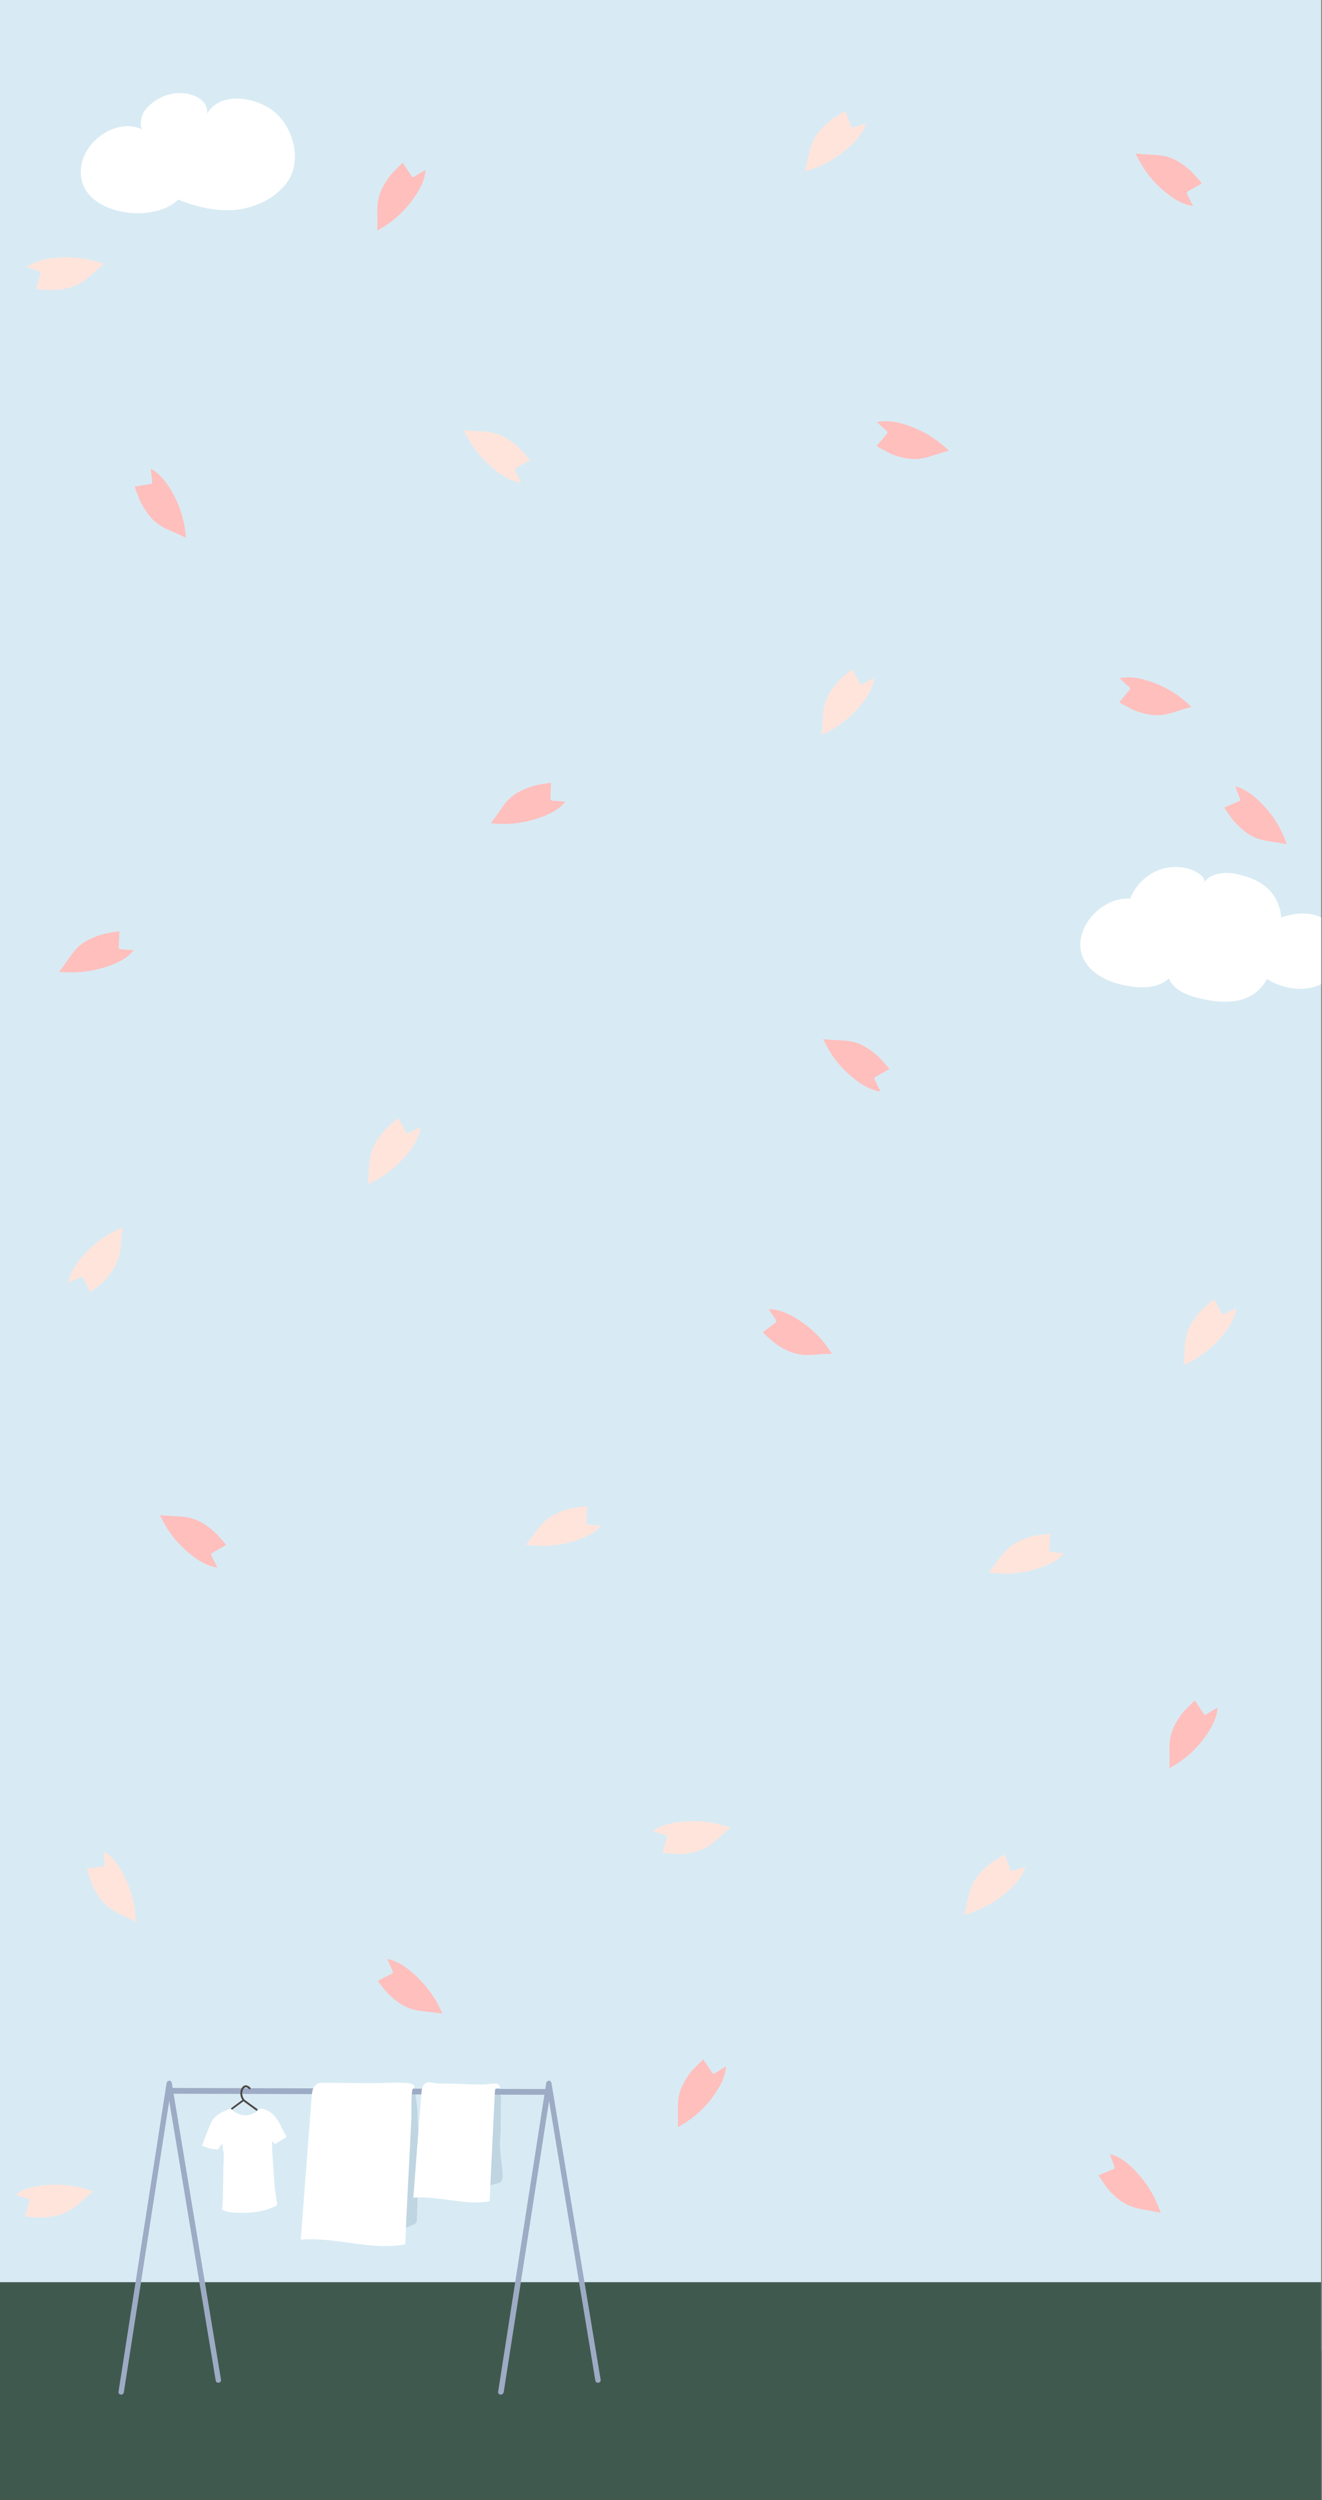
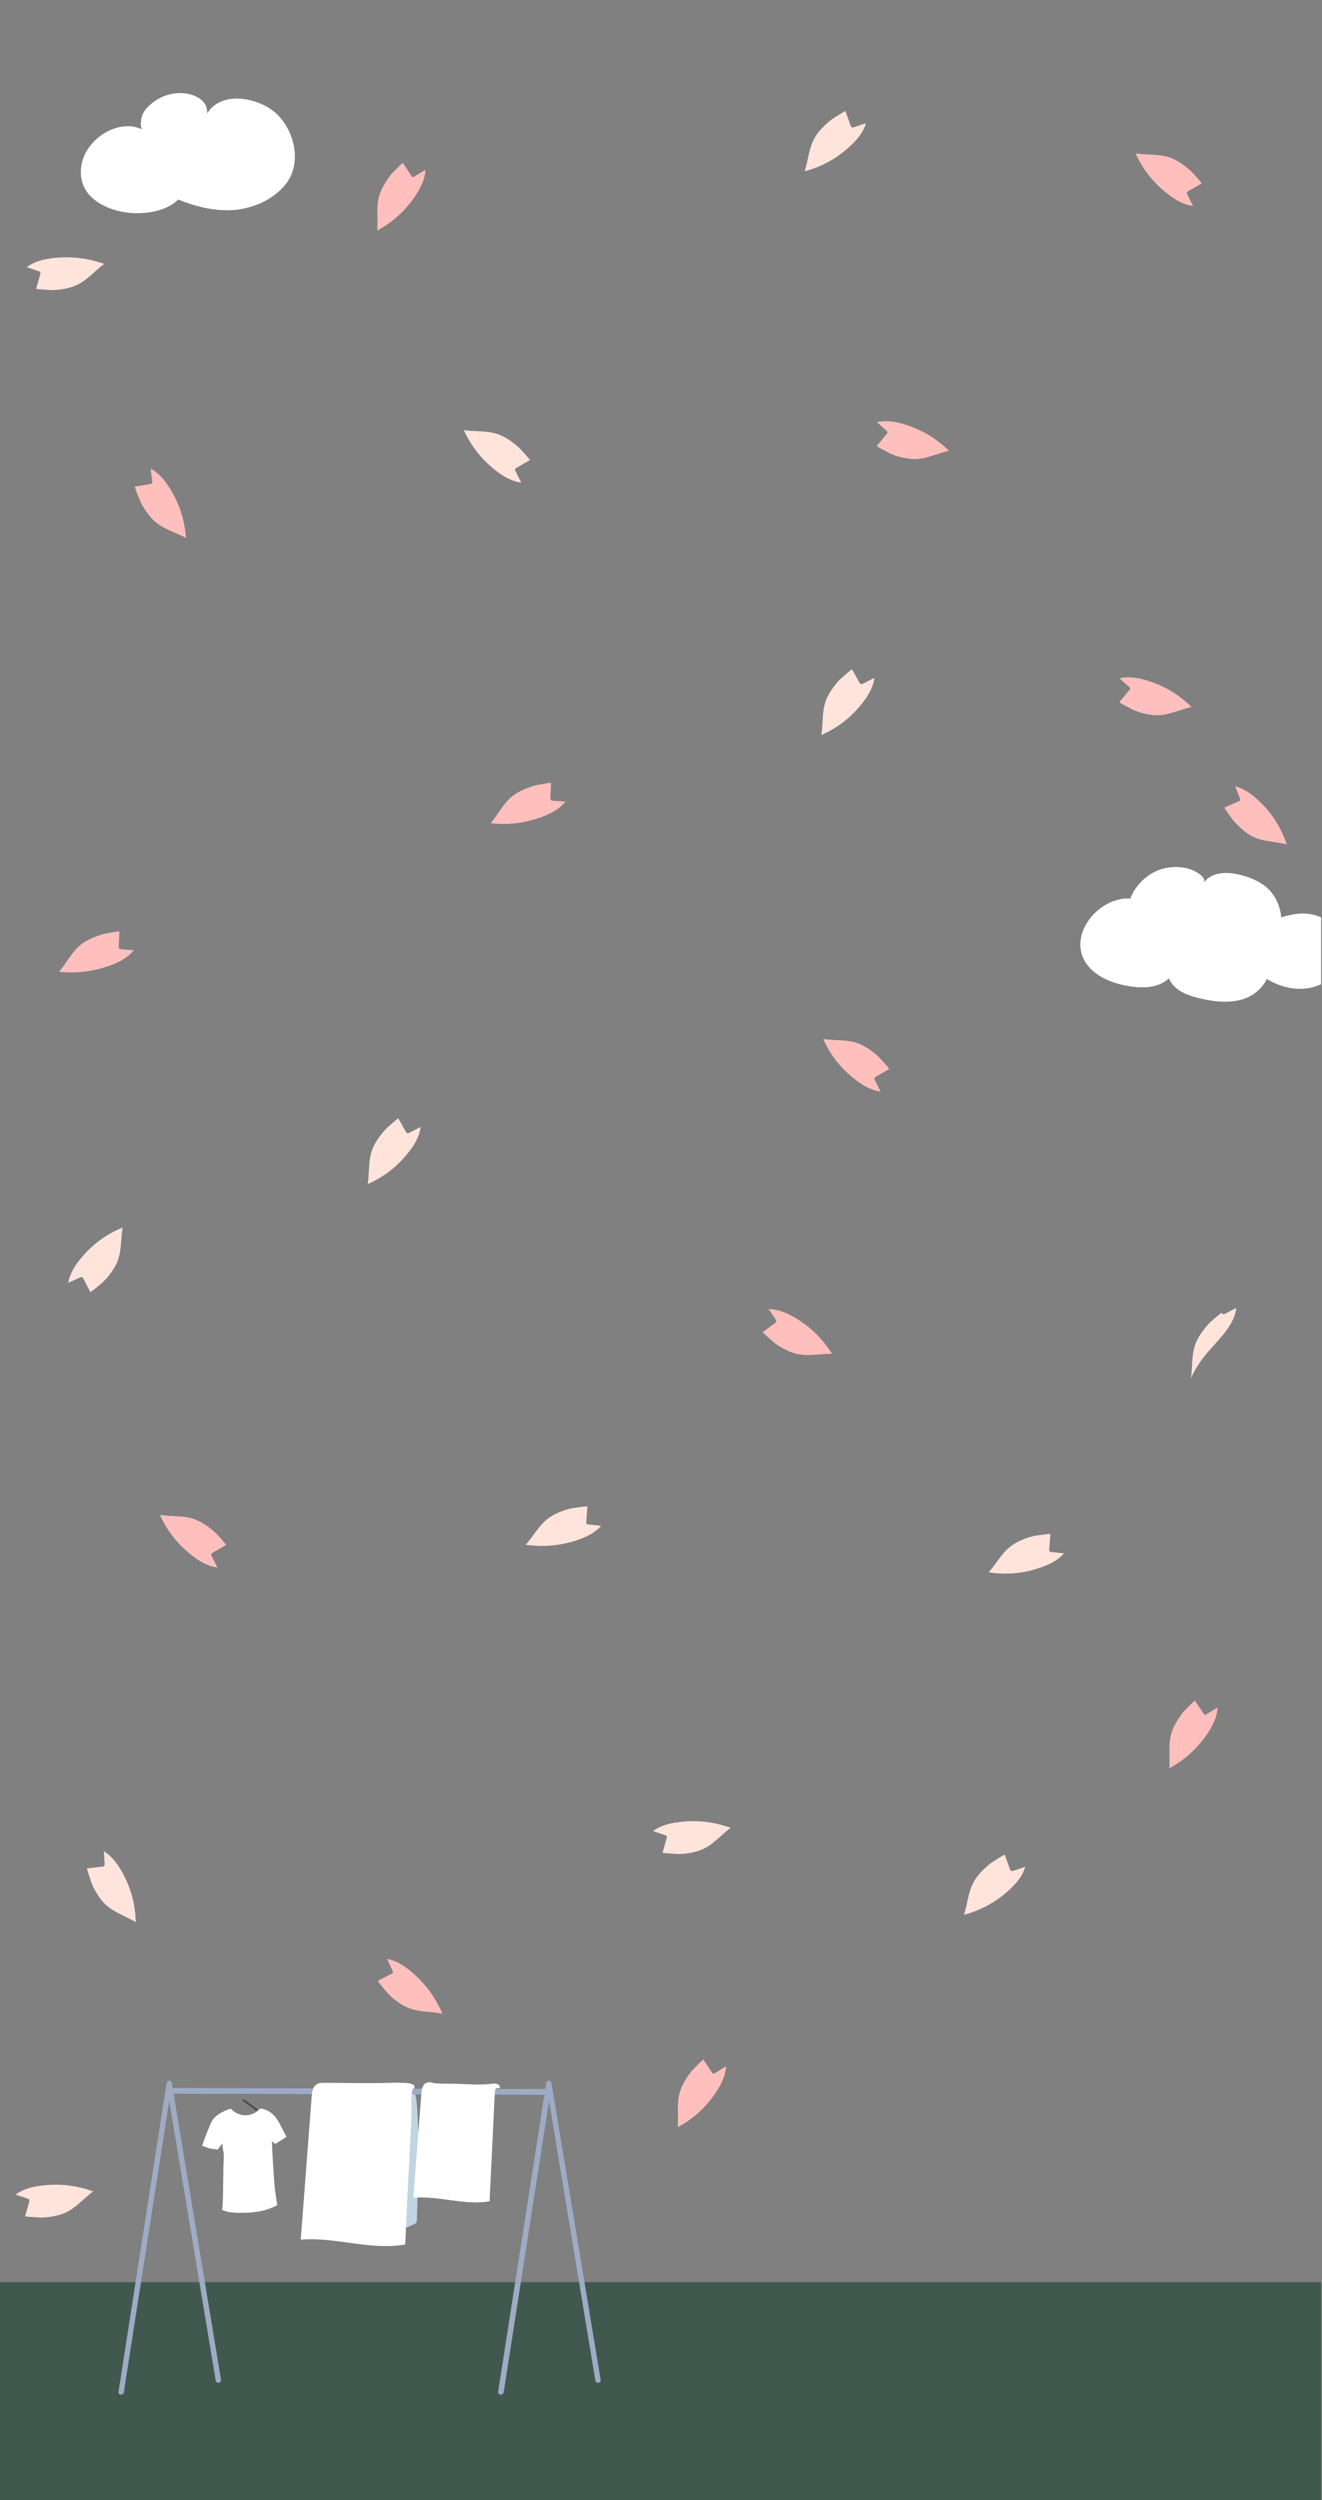
<svg xmlns="http://www.w3.org/2000/svg" xmlns:xlink="http://www.w3.org/1999/xlink" version="1.1" id="レイヤー_1" x="0px" y="0px" viewBox="0 0 600 1134" style="enable-background:new 0 0 600 1134;" xml:space="preserve">
  <rect x="0" y="0" width="600" height="1134" fill="#808080" stroke="none" />
  <style type="text/css">
	.st0{clip-path:url(#SVGID_2_);}
	.st1{fill:#D8EBF4;}
	.st2{fill:#40594E;}
	.st3{fill:#FFFFFF;}
	.st4{fill:#BFD5E1;}
	.st5{fill:#9EABC5;}
	.st6{fill:#4C4948;}
	.st7{fill:#FFBFBD;}
	.st8{fill:#FFE4DC;}
</style>
  <g>
    <defs>
      <rect id="SVGID_1_" x="-0.4" y="-0.4" width="600" height="1134.7" />
    </defs>
    <clipPath id="SVGID_2_">
      <use xlink:href="#SVGID_1_" style="overflow:visible;" />
    </clipPath>
    <g class="st0">
      <g>
-         <rect x="-0.4" y="-0.4" class="st1" width="600" height="1066.7" />
        <g>
          <rect x="-0.4" y="1035.2" class="st2" width="600" height="99" />
        </g>
      </g>
      <path class="st3" d="M130,83.1c7.1-9.4,3.6-24-4.6-31.6c-7.8-7.2-24.9-10.7-31.4,0c0.5-5.7-5.1-8.1-8.1-8.8    c-6.6-1.5-13.5,0.6-18.6,5.6c-1.3,1.3-2.5,2.9-3,4.8c-0.3,1-0.8,5.1,0.4,5.7c-10.8-5.4-25.9,4.1-27.8,16.4    c-2.4,15.6,14.5,22,26.9,21.5c6.2-0.3,12.7-1.9,17.1-6.2c8.2,3.4,17.2,5.5,26.1,4.7C115.8,94.2,124.6,90.2,130,83.1z" />
      <path class="st3" d="M527.6,394.1c3.9-1.1,8.1-1.1,12,0c1.6,0.4,8.6,3.5,6.6,6.5c3.4-5.1,10.7-5.3,16.6-3.8    c5.5,1.4,11,3.8,14.5,8.3c2.4,3.1,3.9,7.2,4.2,11c5.9-1.8,11.9-2.7,17.8-0.1c5.6,2.4,10,7.9,10.5,14c0.6,7.7-5.3,15-12.6,17.4    c-7.3,2.5-15.6,0.7-22.2-3.3c-3,5.6-7.8,8.9-14.2,9.9c-5.5,0.9-11.1,0.1-16.5-1.2c-5.6-1.3-11.6-3.7-13.8-9    c-4.7,4.4-11.9,4.6-18.2,3.5c-6.6-1.1-13.3-3.5-17.8-8.4c-11.7-12.8,3.3-32.3,18.5-31.3C515.4,401.2,521,396,527.6,394.1z" />
      <g>
-         <path class="st4" d="M227.3,978.4c0.3,3,0.9,5.9,0.8,8.9c0,0.9-0.2,1.8-0.8,2.4c-0.4,0.4-1,0.5-1.6,0.7c-1,0.3-2.1,0.5-3.1,0.8     c-1.7,0.4-3.6,0.8-5-0.2c-1.6-1-1.9-3.2-2-5.1c-0.2-2.9-0.3-5.9-0.2-8.8c0.1-6.2,0.7-12.4,2.7-18.3c1-3.1,2.5-6,4-8.9     c0.9-1.7,2.9-6.2,4.5-2.3c1.1,2.7,0.7,6.8,0.7,9.7c0,3.4-0.1,6.7-0.1,10.1C226.8,971.1,226.9,974.8,227.3,978.4z" />
        <path class="st4" d="M189.6,962.1c0.3,7.1,1.5,14.9,0.7,22c-0.9,7.5-0.8,15.2-1.1,22.7c0,0.5,0,1-0.3,1.4     c-0.3,0.4-0.7,0.6-1.1,0.8c-2.1,1-4.2,1.8-6.4,2.4c-1,0.3-2.1,0.5-3.1,0.3c-0.6-0.2-1.2-0.6-1.7-1c-1.5-1.3-2.6-2.9-3.6-4.6     c-3.8-6.8-4.8-14.7-4.3-22.4c0.3-5.4,2.5-10.6,5.1-15.4c2.6-4.8,5.5-9.5,7.4-14.6c0.6-1.6,1.1-3.3,2.1-4.7c0.7-1,2.2-2.5,3.6-2.3     c1.6,0.2,1.5,2.4,1.7,3.8C189.3,954.2,189.5,958.2,189.6,962.1z" />
        <path class="st5" d="M55,1086.2c-0.1,0-0.1,0-0.2,0c-0.7-0.1-1.2-0.7-1-1.4l21.8-139.9c0.1-0.6,0.6-1.1,1.2-1.1c0,0,0,0,0,0     c0.6,0,1.1,0.4,1.2,1.1l22.3,134.5c0.1,0.7-0.3,1.3-1,1.4c-0.7,0.1-1.3-0.3-1.4-1L76.8,953l-20.6,132.2     C56.1,1085.8,55.6,1086.2,55,1086.2z" />
        <path class="st5" d="M227.3,1086.2c-0.1,0-0.1,0-0.2,0c-0.7-0.1-1.2-0.7-1-1.4l21.8-139.9c0.1-0.6,0.6-1.1,1.2-1.1c0,0,0,0,0,0     c0.6,0,1.1,0.4,1.2,1.1l22.3,134.5c0.1,0.7-0.3,1.3-1,1.4c-0.7,0.1-1.3-0.3-1.4-1l-21-126.8l-20.6,132.2     C228.4,1085.8,227.9,1086.2,227.3,1086.2z" />
        <path class="st5" d="M248,950.2C248,950.2,248,950.2,248,950.2l-170.8-0.5c-0.7,0-1.3-0.6-1.3-1.3c0-0.7,0.6-1.3,1.3-1.3     c0,0,0,0,0,0l170.8,0.5c0.7,0,1.3,0.6,1.3,1.3C249.2,949.6,248.7,950.2,248,950.2z" />
-         <path class="st6" d="M105.3,957c-0.1,0-0.3-0.1-0.4-0.2c-0.1-0.2-0.1-0.5,0.1-0.6c1.6-1.2,3.5-2.6,5-3.7     c-1.1-1.5-1.2-3.6-0.4-5.2c0.4-0.8,1.2-1.5,2.2-1.4c0.5,0.1,1.6,0.6,1.9,1.2c0.1,0.2,0,0.5-0.2,0.6c-0.2,0.1-0.5,0-0.6-0.2     c-0.1-0.2-0.8-0.7-1.2-0.7c-0.5-0.1-1,0.4-1.3,0.9c-0.8,1.4-0.5,3.3,0.5,4.6c0.1,0.1,0.1,0.2,0.1,0.3c0,0.1-0.1,0.2-0.2,0.3     c-1.6,1.2-3.6,2.7-5.4,4C105.4,957,105.4,957,105.3,957z" />
        <path class="st6" d="M116.5,957.4c-0.1,0-0.2,0-0.3-0.1l-5.9-4.3c-0.2-0.1-0.2-0.4-0.1-0.6s0.4-0.2,0.6-0.1l5.9,4.3     c0.2,0.1,0.2,0.4,0.1,0.6C116.8,957.3,116.7,957.4,116.5,957.4z" />
        <path class="st3" d="M107.3,1003.7c-2.3-0.1-4.6-0.3-6.5-1.4c0.3-2,0.3-4.1,0.4-6.1c0.1-4.4,0.1-8.7,0.2-13.1     c0-2.1,0.3-4.3,0.1-6.4c-0.1-0.6-0.2-1.1-0.3-1.7c0-0.4-0.4-2.6-0.3-2.8c-0.7,1-1.4,1.9-2.1,2.9c-1.1-0.3-2.3-0.3-3.4-0.5     c-1.3-0.3-2.4-1-3.7-1.2c0.8-2.4,1.7-4.8,2.7-7.2c0.8-1.9,1.5-4.2,3-5.7c2.1-1.9,4.7-3.3,7.4-4c1.6,1.8,3.9,2.9,6.3,3     c2.4,0.1,4.8-0.9,6.5-2.6c0.2-0.2,0.4-0.4,0.6-0.4c0.2-0.1,0.4,0,0.6,0c2.1,0.4,4,1.5,5.5,3c2.5,2.6,3.6,6.2,5.5,9.3     c0.1,0.1,0.2,0.3,0.1,0.5c0,0.2-0.2,0.2-0.3,0.3c-1.6,1-3.2,2-4.7,2.9c-0.5-0.4-1-0.8-1.5-1.2c0.2,6.3,0.7,12.6,1.1,18.9     c0.2,3.2,0.8,6.2,1.2,9.3c0,0.2,0.1,0.5,0,0.7c-0.1,0.2-0.3,0.3-0.5,0.4C119.3,1003.5,113.5,1003.9,107.3,1003.7z" />
        <path class="st3" d="M144.4,945.1c-2,0.8-2.7,2.8-2.9,5.4c-1.7,21.8-3.3,43.6-5,65.4c15.8-1.3,31.7,5,47.3,2.2     c0.3-0.1,0.4-8.4,0.5-9.2c0.5-10.6,1-21.2,1.6-31.8c0.3-5.3,0.5-10.6,0.8-15.9c0.2-4.1-0.2-8.2,0.3-12.2c0.1-0.5,0-1,0.3-1.4     c0.2-0.3,0.8-0.3,0.8-0.6c0.1-0.4,0.1-0.5-0.1-0.9c-0.7-1.3-4.1-1.3-5.2-1.3c-4.5-0.3-8.9,0.2-13.4,0.1c-5.7,0-11.4,0-17.2-0.1     c-1.9,0-3.9-0.1-5.8,0C145.6,944.7,144.9,944.9,144.4,945.1z" />
        <path class="st3" d="M226.7,947.1c-0.3,0.2-0.8,0.1-1.2,0.1c-0.3,0.1-0.6,0.2-0.7,0.5c-0.1,0.2-0.1,0.3-0.1,0.5     c-0.2,1.6-0.2,3.2-0.3,4.8c-0.1,2.1-0.2,4.1-0.3,6.2c-0.2,4.1-0.4,8.2-0.6,12.3c-0.4,9-0.9,18-1.3,27c-11.4,2-23-2.6-34.6-1.6     c1.2-15.9,2.4-31.8,3.7-47.8c0.1-1.5,0.5-3.3,1.9-4.2c0,0,0,0,0.1,0c1.5-0.9,2.9,0,4.4,0.1c3,0.2,6,0.1,9,0.2     c5.4,0.1,11.1,0.7,16.5,0c0.7-0.1,1.5-0.2,2.2,0c0.7,0.2,1.4,0.7,1.5,1.5C226.8,946.9,226.8,947,226.7,947.1z" />
      </g>
-       <path class="st7" d="M514.8,984.2c-3.1-3.2-6.8-6.1-11.1-7.1c0.7,1.8,1.3,3.6,2,5.4c0.1,0.3,0.2,0.7,0.1,1    c-0.1,0.3-0.4,0.4-0.7,0.5c-2.2,0.9-4.3,1.8-6.5,2.7c-0.2,0.1,3.8,5.7,4.2,6.2c1.9,2.2,4.1,4.3,6.6,5.9c5.4,3.6,11.3,3.4,17.4,5    C524.2,996.1,520.3,989.9,514.8,984.2z" />
      <path class="st7" d="M521.3,308.9c-4.2-1.4-8.8-2.2-13.2-1.2c1.4,1.3,2.8,2.5,4.3,3.8c0.2,0.2,0.5,0.5,0.5,0.8    c0,0.3-0.2,0.5-0.4,0.8c-1.5,1.8-3,3.6-4.5,5.4c-0.2,0.2,6,3.3,6.5,3.6c2.7,1.1,5.6,1.9,8.6,2.2c6.4,0.8,11.6-2.3,17.7-3.6    C535.1,315.1,528.8,311.3,521.3,308.9z" />
      <path class="st7" d="M547.7,786.8c2.5-3.7,4.7-7.8,4.9-12.3c-1.6,1-3.3,2-4.9,3c-0.3,0.2-0.6,0.4-0.9,0.3    c-0.3-0.1-0.5-0.3-0.6-0.6c-1.3-1.9-2.6-3.9-3.9-5.8c-0.1-0.2-4.9,4.8-5.3,5.2c-1.8,2.3-3.4,4.8-4.6,7.5c-2.6,5.9-1.2,11.8-1.7,18    C537.7,798.3,543.2,793.3,547.7,786.8z" />
      <path class="st8" d="M19.6,991.3c-4.4,0.5-9,1.5-12.5,4.2c1.8,0.6,3.6,1.2,5.4,1.8c0.3,0.1,0.7,0.2,0.8,0.5c0.1,0.3,0,0.6,0,0.8    c-0.6,2.2-1.3,4.5-1.9,6.7c-0.1,0.2,6.9,0.6,7.4,0.6c2.9-0.1,5.9-0.5,8.7-1.4c6.2-1.9,9.7-6.7,14.8-10.5    C34.8,991.4,27.5,990.4,19.6,991.3z" />
      <path class="st8" d="M391,319.4c2.8-3.5,5.3-7.4,5.8-11.9c-1.7,0.9-3.4,1.7-5.1,2.6c-0.3,0.2-0.6,0.3-1,0.2    c-0.3-0.1-0.4-0.4-0.6-0.6c-1.1-2-2.3-4.1-3.4-6.1c-0.1-0.2-5.3,4.4-5.7,4.8c-2,2.2-3.8,4.6-5.2,7.2c-3,5.7-2.1,11.7-3,17.8    C380.2,330.1,386,325.6,391,319.4z" />
      <path class="st7" d="M571.8,363.7c-3.2-3.1-6.9-6-11.2-7c0.7,1.8,1.4,3.6,2.1,5.3c0.1,0.3,0.2,0.7,0.1,1c-0.1,0.3-0.4,0.4-0.7,0.5    c-2.1,0.9-4.3,1.9-6.4,2.8c-0.2,0.1,3.9,5.7,4.2,6.1c2,2.2,4.2,4.2,6.6,5.9c5.4,3.6,11.4,3.2,17.5,4.7    C581.4,375.4,577.5,369.2,571.8,363.7z" />
-       <path class="st8" d="M555.3,605.2c2.8-3.5,5.3-7.4,5.8-11.9c-1.7,0.9-3.4,1.7-5.1,2.6c-0.3,0.2-0.6,0.3-1,0.2    c-0.3-0.1-0.4-0.4-0.6-0.6c-1.1-2-2.3-4.1-3.4-6.1c-0.1-0.2-5.3,4.4-5.7,4.8c-2,2.2-3.8,4.6-5.2,7.2c-3,5.7-2.1,11.7-3,17.8    C544.6,615.9,550.3,611.4,555.3,605.2z" />
+       <path class="st8" d="M555.3,605.2c2.8-3.5,5.3-7.4,5.8-11.9c-1.7,0.9-3.4,1.7-5.1,2.6c-0.3,0.2-0.6,0.3-1,0.2    c-0.3-0.1-0.4-0.4-0.6-0.6c-0.1-0.2-5.3,4.4-5.7,4.8c-2,2.2-3.8,4.6-5.2,7.2c-3,5.7-2.1,11.7-3,17.8    C544.6,615.9,550.3,611.4,555.3,605.2z" />
      <path class="st7" d="M529.6,87.7c3.5,2.8,7.5,5.2,11.9,5.7c-0.9-1.7-1.8-3.4-2.6-5.1c-0.2-0.3-0.3-0.6-0.2-1    c0.1-0.3,0.4-0.4,0.6-0.6c2-1.2,4.1-2.3,6.1-3.5c0.2-0.1-4.5-5.3-4.9-5.6c-2.2-2-4.6-3.8-7.2-5.1c-5.7-3-11.7-2-17.9-2.9    C518.8,77,523.4,82.8,529.6,87.7z" />
      <path class="st8" d="M24.6,117c-4.4,0.5-9,1.5-12.5,4.2c1.8,0.6,3.6,1.2,5.4,1.8c0.3,0.1,0.7,0.2,0.8,0.5c0.1,0.3,0,0.6,0,0.8    c-0.6,2.2-1.3,4.5-1.9,6.7c-0.1,0.2,6.9,0.6,7.4,0.6c2.9-0.1,5.9-0.5,8.7-1.4c6.2-1.9,9.7-6.7,14.8-10.5    C39.8,117.1,32.5,116.2,24.6,117z" />
      <path class="st7" d="M187.3,894.9c-3.4-2.9-7.2-5.6-11.6-6.3c0.8,1.7,1.6,3.5,2.4,5.2c0.1,0.3,0.3,0.7,0.2,1    c-0.1,0.3-0.4,0.4-0.6,0.5c-2.1,1.1-4.2,2.1-6.2,3.2c-0.2,0.1,4.2,5.5,4.6,5.8c2.1,2.1,4.4,4,7,5.4c5.6,3.2,11.6,2.5,17.7,3.7    C197.6,906.1,193.3,900.1,187.3,894.9z" />
      <path class="st8" d="M385.4,66.7c3.3-3,6.4-6.5,7.6-10.8c-1.8,0.6-3.6,1.2-5.4,1.8c-0.3,0.1-0.7,0.2-1,0c-0.3-0.1-0.4-0.4-0.5-0.7    c-0.8-2.2-1.6-4.4-2.4-6.6c-0.1-0.2-5.9,3.5-6.4,3.9c-2.3,1.8-4.5,3.9-6.3,6.3c-3.9,5.2-3.9,11.2-5.8,17.1    C373,75.6,379.5,72,385.4,66.7z" />
      <path class="st7" d="M49.6,438.1c4.2-1.5,8.4-3.6,11.1-7.1c-1.9-0.1-3.8-0.3-5.7-0.4c-0.3,0-0.7-0.1-0.9-0.3    c-0.2-0.2-0.2-0.5-0.2-0.8c0.1-2.3,0.2-4.7,0.3-7c0-0.2-6.8,1-7.3,1.2c-2.8,0.8-5.6,1.9-8.2,3.4c-5.6,3.3-7.8,8.9-11.9,13.7    C34.8,441.6,42.1,440.7,49.6,438.1z" />
      <path class="st8" d="M55.7,849.7c-2.1-3.9-4.8-7.7-8.6-10c0.1,1.9,0.3,3.8,0.4,5.7c0,0.3,0,0.7-0.2,1c-0.2,0.2-0.5,0.3-0.8,0.3    c-2.3,0.3-4.6,0.5-7,0.8c-0.2,0,2,6.6,2.2,7.1c1.2,2.7,2.7,5.3,4.6,7.6c4.1,5,9.9,6.4,15.3,9.7C61.4,863.7,59.5,856.7,55.7,849.7z    " />
      <path class="st7" d="M188.2,89.3c2.5-3.7,4.7-7.8,4.9-12.3c-1.6,1-3.3,2-4.9,3c-0.3,0.2-0.6,0.4-0.9,0.3c-0.3-0.1-0.5-0.3-0.6-0.6    c-1.3-1.9-2.6-3.9-3.9-5.8c-0.1-0.2-4.9,4.8-5.3,5.2c-1.8,2.3-3.4,4.8-4.6,7.5c-2.6,5.9-1.2,11.8-1.7,18    C178.2,100.8,183.7,95.8,188.2,89.3z" />
      <path class="st8" d="M261.4,698.8c4.2-1.4,8.5-3.3,11.4-6.7c-1.9-0.2-3.8-0.4-5.7-0.6c-0.3,0-0.7-0.1-0.9-0.4    c-0.2-0.2-0.2-0.5-0.1-0.8c0.2-2.3,0.3-4.7,0.5-7c0-0.2-6.8,0.8-7.4,0.9c-2.9,0.7-5.7,1.7-8.3,3.2c-5.7,3.1-8.1,8.6-12.3,13.3    C246.5,701.8,253.8,701.2,261.4,698.8z" />
      <path class="st8" d="M37.2,570.2c-2.9,3.4-5.5,7.3-6.2,11.7c1.7-0.8,3.5-1.6,5.2-2.4c0.3-0.1,0.6-0.3,1-0.2    c0.3,0.1,0.4,0.4,0.6,0.6c1.1,2.1,2.1,4.1,3.2,6.2c0.1,0.2,5.4-4.2,5.8-4.6c2.1-2.1,3.9-4.4,5.4-7c3.2-5.6,2.4-11.6,3.5-17.7    C48.3,559.8,42.3,564.2,37.2,570.2z" />
      <path class="st7" d="M361.3,598c-3.8-2.3-8.1-4.2-12.5-4.2c1.1,1.6,2.2,3.1,3.2,4.7c0.2,0.3,0.4,0.6,0.3,0.9    c-0.1,0.3-0.3,0.5-0.5,0.7c-1.9,1.4-3.7,2.8-5.6,4.2c-0.2,0.1,5.1,4.7,5.5,5c2.4,1.7,5,3.2,7.8,4.2c6.1,2.2,11.8,0.5,18.1,0.6    C373.3,607.2,368,602.1,361.3,598z" />
      <path class="st7" d="M86.8,705.3c3.5,2.8,7.5,5.2,11.9,5.7c-0.9-1.7-1.8-3.4-2.6-5.1c-0.2-0.3-0.3-0.6-0.2-1    c0.1-0.3,0.4-0.4,0.6-0.6c2-1.2,4.1-2.3,6.1-3.5c0.2-0.1-4.5-5.3-4.9-5.6c-2.2-2-4.6-3.8-7.2-5.1c-5.7-3-11.7-2-17.9-2.9    C76,694.6,80.6,700.4,86.8,705.3z" />
      <path class="st7" d="M77.5,222.2c-2.3-3.8-5.1-7.5-9.1-9.6c0.2,1.9,0.4,3.8,0.7,5.7c0,0.3,0.1,0.7-0.2,1c-0.2,0.2-0.5,0.3-0.8,0.3    c-2.3,0.4-4.6,0.7-6.9,1.1c-0.2,0,2.3,6.5,2.6,7c1.3,2.6,3,5.1,4.9,7.3c4.3,4.8,10.2,6,15.7,9C83.8,236,81.6,229,77.5,222.2z" />
      <path class="st7" d="M245.5,370.7c4.2-1.5,8.4-3.6,11.1-7.1c-1.9-0.1-3.8-0.3-5.7-0.4c-0.3,0-0.7-0.1-0.9-0.3    c-0.2-0.2-0.2-0.5-0.2-0.8c0.1-2.3,0.2-4.7,0.3-7c0-0.2-6.8,1-7.3,1.2c-2.8,0.8-5.6,1.9-8.2,3.4c-5.6,3.3-7.8,8.9-11.9,13.7    C230.7,374.3,238,373.4,245.5,370.7z" />
      <path class="st7" d="M411.2,192.7c-4.2-1.4-8.8-2.2-13.2-1.2c1.4,1.3,2.8,2.5,4.3,3.8c0.2,0.2,0.5,0.5,0.5,0.8    c0,0.3-0.2,0.5-0.4,0.8c-1.5,1.8-3,3.6-4.5,5.4c-0.2,0.2,6,3.3,6.5,3.6c2.7,1.1,5.6,1.9,8.6,2.2c6.4,0.8,11.6-2.3,17.7-3.6    C425,198.9,418.7,195.2,411.2,192.7z" />
      <path class="st8" d="M308.9,826.4c-4.4,0.5-9,1.5-12.5,4.2c1.8,0.6,3.6,1.2,5.4,1.8c0.3,0.1,0.7,0.2,0.8,0.5c0.1,0.3,0,0.6,0,0.8    c-0.6,2.2-1.3,4.5-1.9,6.7c-0.1,0.2,6.9,0.6,7.4,0.6c2.9-0.1,5.9-0.5,8.7-1.4c6.2-1.9,9.7-6.7,14.8-10.5    C324,826.4,316.7,825.5,308.9,826.4z" />
      <path class="st8" d="M457.7,857.6c3.3-3,6.4-6.5,7.6-10.8c-1.8,0.6-3.6,1.2-5.4,1.8c-0.3,0.1-0.7,0.2-1,0    c-0.3-0.1-0.4-0.4-0.5-0.7c-0.8-2.2-1.6-4.4-2.4-6.6c-0.1-0.2-5.9,3.5-6.4,3.9c-2.3,1.8-4.5,3.9-6.3,6.3    c-3.9,5.2-3.9,11.2-5.8,17.1C445.3,866.4,451.8,862.9,457.7,857.6z" />
      <path class="st7" d="M324.6,949.6c2.5-3.7,4.7-7.8,4.9-12.3c-1.6,1-3.3,2-4.9,3c-0.3,0.2-0.6,0.4-0.9,0.3    c-0.3-0.1-0.5-0.3-0.6-0.6c-1.3-1.9-2.6-3.9-3.9-5.8c-0.1-0.2-4.9,4.8-5.3,5.2c-1.8,2.3-3.4,4.8-4.6,7.5c-2.6,5.9-1.2,11.8-1.7,18    C314.6,961.1,320.1,956.2,324.6,949.6z" />
      <path class="st8" d="M471.5,711.3c4.2-1.4,8.5-3.3,11.4-6.7c-1.9-0.2-3.8-0.4-5.7-0.6c-0.3,0-0.7-0.1-0.9-0.4    c-0.2-0.2-0.2-0.5-0.1-0.8c0.2-2.3,0.3-4.7,0.5-7c0-0.2-6.8,0.8-7.4,0.9c-2.9,0.7-5.7,1.7-8.3,3.2c-5.7,3.1-8.1,8.6-12.3,13.3    C456.6,714.4,464,713.8,471.5,711.3z" />
      <path class="st8" d="M185.1,523.1c2.8-3.5,5.3-7.4,5.8-11.9c-1.7,0.9-3.4,1.7-5.1,2.6c-0.3,0.2-0.6,0.3-1,0.2    c-0.3-0.1-0.4-0.4-0.6-0.6c-1.1-2-2.3-4.1-3.4-6.1c-0.1-0.2-5.3,4.4-5.7,4.8c-2,2.2-3.8,4.6-5.2,7.2c-3,5.7-2.1,11.7-3,17.8    C174.3,533.8,180.1,529.3,185.1,523.1z" />
      <path class="st8" d="M224.7,213.2c3.5,2.8,7.5,5.2,11.9,5.7c-0.9-1.7-1.8-3.4-2.6-5.1c-0.2-0.3-0.3-0.6-0.2-1    c0.1-0.3,0.4-0.4,0.6-0.6c2-1.2,4.1-2.3,6.1-3.5c0.2-0.1-4.5-5.3-4.9-5.6c-2.2-2-4.6-3.8-7.2-5.1c-5.7-3-11.7-2-17.9-2.9    C213.9,202.5,218.5,208.3,224.7,213.2z" />
      <path class="st7" d="M387.8,489.4c3.5,2.8,7.5,5.2,11.9,5.7c-0.9-1.7-1.8-3.4-2.6-5.1c-0.2-0.3-0.3-0.6-0.2-1    c0.1-0.3,0.4-0.4,0.6-0.6c2-1.2,4.1-2.3,6.1-3.5c0.2-0.1-4.5-5.3-4.9-5.6c-2.2-2-4.6-3.8-7.2-5.1c-5.7-3-11.7-2-17.9-2.9    C377,478.8,381.6,484.5,387.8,489.4z" />
    </g>
  </g>
</svg>